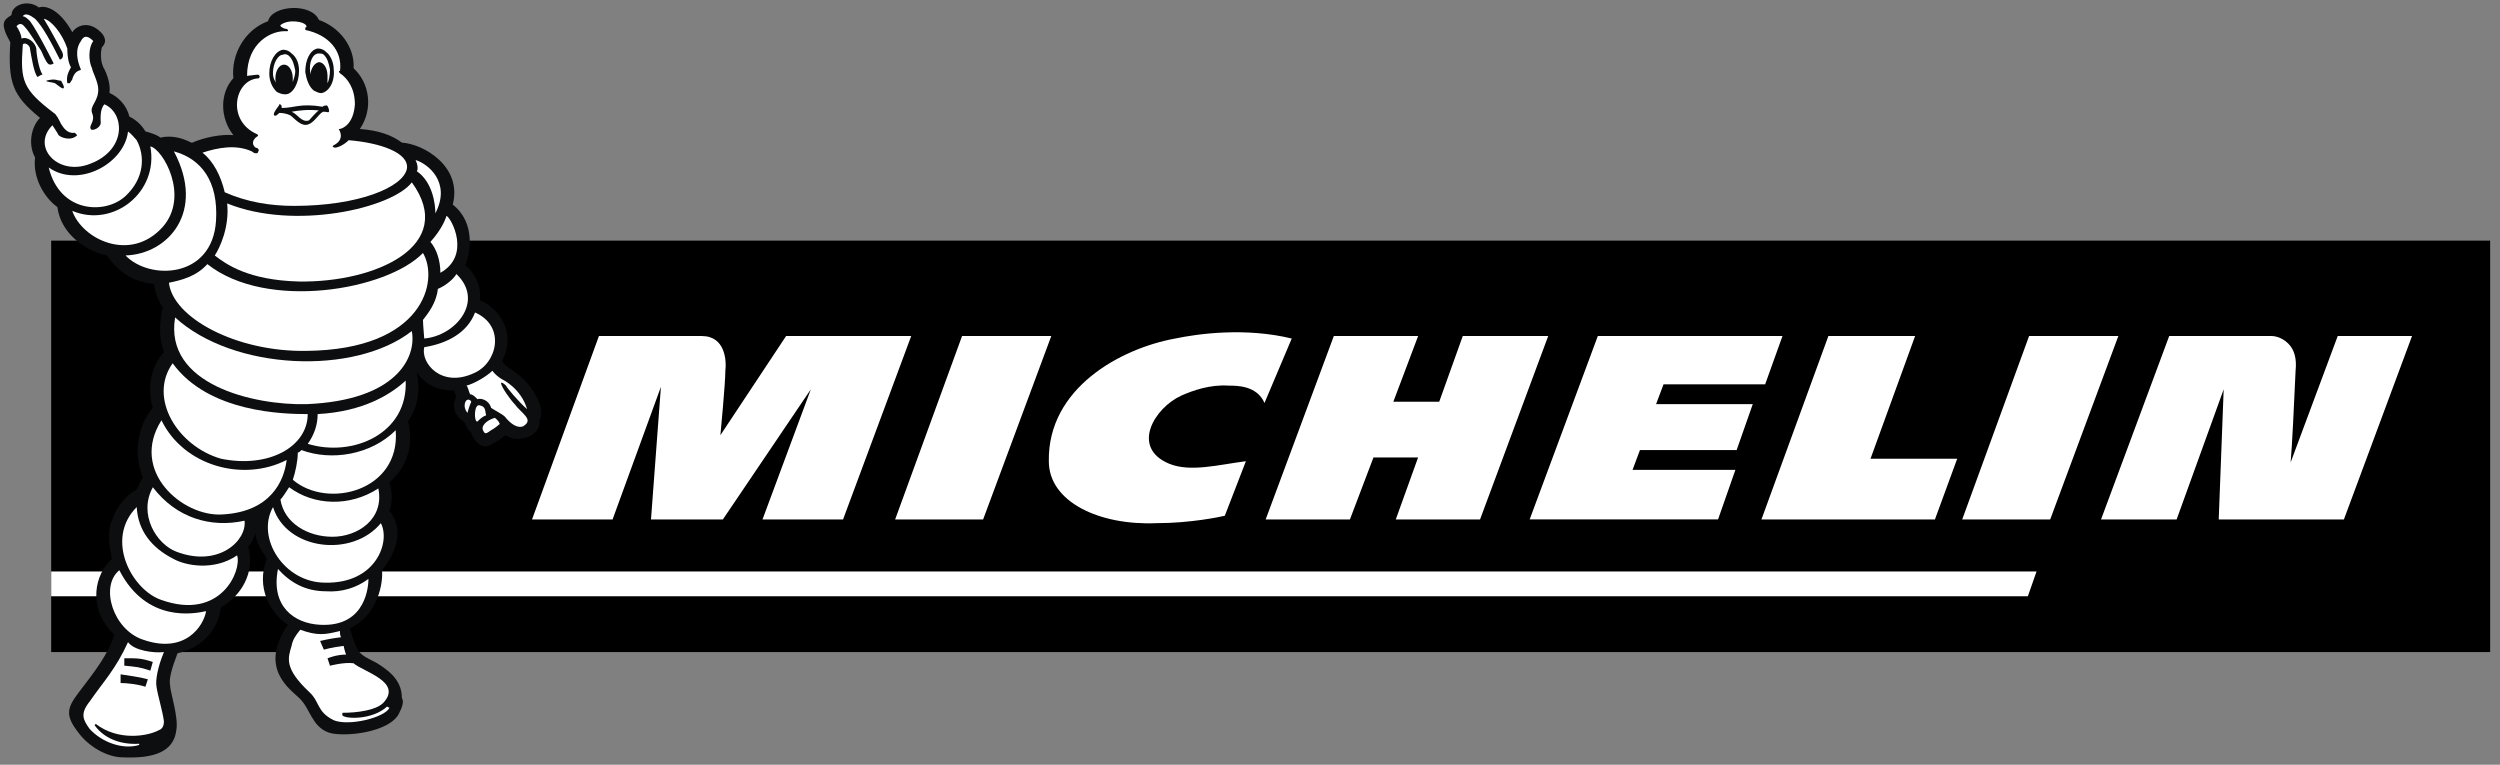
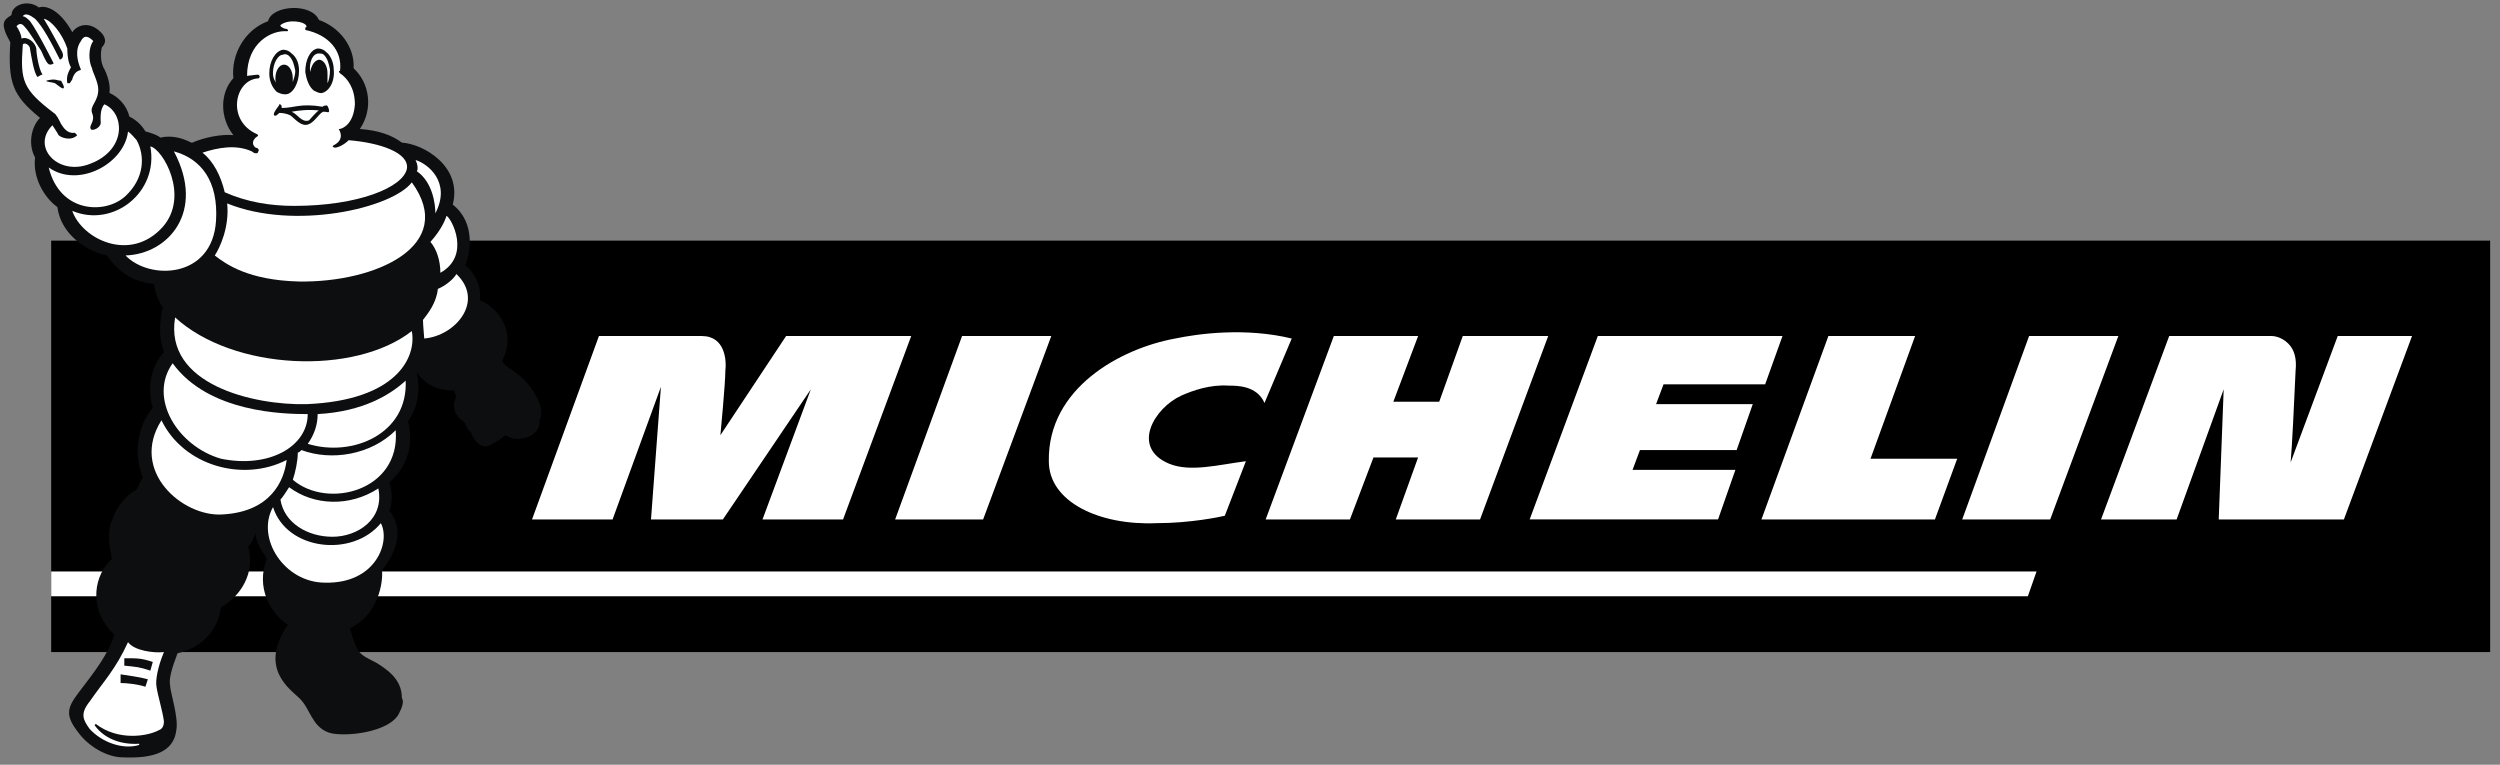
<svg xmlns="http://www.w3.org/2000/svg" id="Continental" version="1.1" viewBox="0 0 680 208">
  <rect x="0" y="0" width="680" height="208" fill="#808080" stroke="none" />
  <defs>
    <style>
      .st0 {
        fill: #fff;
      }

      .st0, .st1, .st2 {
        fill-rule: evenodd;
      }

      .st1 {
        fill: #0c0e0f;
      }
    </style>
  </defs>
  <path class="st2" d="M13.92,177.36h663.4v-111.91H13.92v111.91Z" />
  <path class="st0" d="M553.95,155.44H13.92v6.74h537.66l2.36-6.74ZM213.82,91.4l-17.87,26.97s1.35-14.16,1.35-17.53c.33-2.7,0-9.44-6.41-9.44h-27.98l-18.2,49.89h21.91l13.15-36.07-2.7,36.07h19.55l23.93-35.4-13.15,35.4h21.91l18.54-49.89h-34.04ZM333.15,140.28c-1.35.34-9.44,2.02-18.54,2.02-15.5.68-29.33-5.73-29.33-16.85-.33-19.89,19.55-30.68,34.38-33.37,6.41-1.35,19.21-3.04,31.69,0l-7.41,17.53c-2.03-4.72-7.42-4.72-9.78-4.72-5.05-.34-9.77,1.35-12.81,2.7-7.42,3.37-13.82,14.15-3.37,18.53,5.73,2.36,13.15.34,20.9-.67l-5.73,14.83h0ZM557.65,141.29h-23.93l18.19-49.89h24.28l-18.54,49.89h0ZM267.41,141.29h-23.93l18.2-49.89h24.27l-18.54,49.89h0ZM397.87,91.4l-6.4,17.87h-12.48l6.74-17.87h-22.93l-18.54,49.89h22.92l6.4-16.86h12.14l-6.07,16.86h22.92l18.54-49.89h-23.25ZM508.78,124.77l12.13-33.37h-23.59l-18.21,49.89h47.19l6.06-16.52h-23.59ZM635.86,91.4l-12.81,34.38c.34-3.37,1.02-17.19,1.35-24.94.34-3.37-.33-5.73-2.02-7.42-2.02-2.02-4.38-2.02-4.38-2.02h-27.98l-18.54,49.89h20.56l12.8-35.4-1.35,35.4h34.05l18.53-49.89h-20.22,0ZM444.05,127.81l2.02-5.4h26.3l4.38-12.48h-26.3l2.03-5.39h27.64l4.72-13.15h-50.23l-18.54,49.89h51.24l4.72-13.48h-27.98,0Z" />
  <path class="st1" d="M146.74,114.32c1.35-2.36-.33-6.74-3.37-10.12-2.7-3.37-6.41-4.38-6.74-6.07,3.71-7.42-.34-13.82-6.07-16.52.35-3.63-1.18-7.19-4.04-9.44,1.35-3.04,3.04-11.46-3.37-16.52,2.7-10.45-8.09-16.52-13.82-16.85-2.69-2.02-6.4-3.37-11.46-3.71,3.71-5.39,2.7-12.47-1.69-16.52.34-5.73-3.71-11.12-9.44-13.15-2.02-4.72-12.81-4.04-13.82.34-6.4,2.36-10.11,9.1-9.44,15.5-3.71,4.04-3.71,10.79,0,15.5-3.37-.33-8.09.68-11.12,2.02h-.34c-2.7-1.35-5.4-2.02-8.43-1.35-.67-.68-2.7-1.35-4.04-1.69-1.03-1.75-2.55-3.16-4.38-4.04-.67-3.04-3.04-5.4-5.39-6.41.33-2.36-.67-5.06-1.35-6.41-1.35-2.02-1.01-5.39-.67-6.07,1.69-1.69.33-3.37-.33-4.04-3.37-3.37-6.74-1.69-7.75,0-3.37-6.07-7.08-7.42-9.1-6.74C7.51-.3,3.13,1.39,3.13,4.08c-2.02,1.35-3.37,2.02-.33,7.42-.67,11.12.67,14.5,8.09,20.56-2.36,2.36-3.37,7.08-1.35,10.79-.67,5.39,2.36,10.79,6.07,13.48,1.01,7.75,8.42,12.13,13.48,13.15,3.37,5.06,8.09,7.42,12.81,7.75.33,2.36,1.01,4.38,2.36,6.4-1.01,4.38-1.01,8.43.33,12.14-3.37,3.71-4.72,9.44-3.04,15.17-4.04,4.72-5.39,12.47-2.69,18.88,0,0-1.01,1.69-1.69,3.37-2.7,1.35-5.39,4.38-6.74,8.42-1.35,3.04-.67,7.08,0,10.46-4.38,3.71-7.08,13.15.67,20.56-1.69,5.39-5.39,10.11-9.78,15.84-3.03,4.04-3.71,6.06,0,10.79,2.7,3.71,7.75,6.74,12.14,6.74,8.09.34,13.82-1.35,14.5-7.42.67-3.37-1.69-10.45-1.69-12.13-.34-1.69.33-4.38,2.02-8.76,7.42-1.69,11.12-7.08,11.8-12.48,5.4-3.04,9.44-9.44,7.42-16.52,1.01-1.01,1.35-2.02,2.02-3.71,0,3.04,2.02,5.06,3.03,7.08-3.03,7.75,1.01,14.83,5.73,17.87-8.09,11.8.67,17.53,3.04,19.89,3.03,2.7,3.37,7.76,8.09,9.44,4.04,1.35,16.85,0,19.21-5.4.67-1.35,1.35-3.03.67-4.04,0-4.04-2.36-6.74-6.74-9.44-5.06-2.69-5.06-2.02-7.42-9.44,7.75-3.71,9.1-12.47,8.77-15.84,5.39-6.74,5.06-12.47,2.02-16.17,1.01-3.04.67-5.4,0-7.76,4.72-4.04,6.74-10.11,5.06-16.52,2.7-4.04,3.37-8.42,2.36-13.48,2.36,3.71,6.06,5.05,10.11,5.05,0,0,.34,1.02.67,1.69-1.35,2.36-.67,5.06,2.36,7.08.34,1.35,1.01,2.02,1.69,2.7,0,1.02,2.7,5.4,5.73,3.04.33,0,3.71-2.36,3.71-2.36,3.03,2.36,9.77.34,9.1-4.04h0Z" />
  <path class="st0" d="M115.39,92.07c8.43-.67,16.52-10.11,8.76-17.53-1.01,1.69-3.37,3.37-5.06,4.04-.33,3.71-2.7,6.74-4.04,8.43,0,1.35.34,4.73.34,5.06h0Z" />
-   <path class="st0" d="M129.21,84.99c-2.02,5.4-7.42,8.43-13.82,9.44-1.01,4.38,4.72,11.13,13.48,7.08,6.4-2.7,8.77-12.81.34-16.52h0ZM126.85,108.93c-.67.68-.67,2.36.33,3.37,0-.33.67-2.36,1.01-3.03-.34-.68-1.01-.68-1.35-.34h0ZM132.24,112.97c-.34-1.01,0-2.36-1.69-2.7-1.69-.67-1.69,4.72-.67,4.38.67-.67,1.35-1.35,2.36-1.69ZM134.6,113.65c-2.36.68-4.04,2.36-3.04,3.71.33.68.67.68,2.02-.34.67-.33,2.02-1.35,2.36-1.69-.33-1.01-1.35-1.68-1.35-1.68ZM136.63,103.2c-.67-.33-2.02-1.35-2.7-2.36-1.69,1.69-5.4,3.71-7.08,4.04.33,0,.67,1.69,1.01,2.36.67,0,1.35.67,2.02,1.35.67-.34,3.03,0,3.71,2.36,1.01.68,3.03,1.69,3.71,2.36,2.7,3.37,4.72,3.04,5.4,2.36,2.36-1.69-1.01-3.37-2.7-5.73-1.01-1.01-3.71-4.71-3.71-5.73,0-.34.67,0,1.35.68,0,.34,3.71,4.72,5.73,6.4-1.69-5.73-6.74-8.09-6.74-8.09h0ZM83.36,95.44c32.02-.34,36.07-19.22,31.69-26.63-9.77,10.11-42.48,15.84-58.65,3.03-3.03,3.37-7.08,4.38-10.45,5.06,1.01,9.44,18.21,18.88,37.42,18.54h0Z" />
  <path class="st0" d="M61.79,55.33c.67,6.4-2.02,12.13-3.37,14.16,3.04,2.36,9.1,6.74,22.92,7.08,20.9.33,43.15-9.78,30.68-26.97-5.39,7.08-32.02,13.15-50.23,5.73h0ZM34.15,53.31c5.06-4.72,5.39-10.79,3.03-15.17-.67-.67-1.35-1.69-2.36-2.36-1.01,8.76-13.48,15.51-21.57,9.78,3.03,12.47,15.5,12.81,20.9,7.75Z" />
  <path class="st0" d="M44.26,61.73c7.42-8.43,0-21.24-3.37-21.91,2.36,12.47-10.11,22.25-21.24,17.53,2.69,7.75,15.84,14.16,24.61,4.38Z" />
  <path class="st0" d="M34.15,69.49c6.4,6.74,23.6,6.41,24.61-9.44.67-10.79-4.04-16.85-11.46-18.88,8.77,16.52-1.69,27.98-13.15,28.31ZM47.63,86.34c-3.04,18.21,21.24,23.93,35.73,23.59,24.61-1.01,30-12.81,28.65-19.88-15.51,12.14-48.54,10.79-64.38-3.71h0Z" />
  <path class="st0" d="M60.1,124.77c13.15,2.7,23.6-3.37,23.6-12.14-6.41,0-26.97-.34-36.74-13.82-6.74,9.44,1.35,22.58,13.15,25.96Z" />
  <path class="st0" d="M77.97,125.11c-11.8,6.06-27.98,1.69-34.05-10.79-8.76,13.81,5.73,26.29,16.52,25.61,13.15-.67,16.86-9.1,17.53-14.83Z" />
-   <path class="st0" d="M41.57,132.53c-4.04,7.41,1.01,15.5,6.41,17.53,11.46,4.38,19.21-3.04,18.54-8.43-9.1,2.02-18.54-.67-24.95-9.1h0ZM32.46,155.1c-5.39,4.39-1.69,16.18,6.41,18.88,11.46,4.04,16.52-3.71,17.19-7.75-3.03.67-16.18,3.37-23.6-11.13Z" />
-   <path class="st0" d="M47.3,152.08c-6.07-3.04-9.78-7.76-10.11-14.16-8.76,8.76-1.35,22.58,6.74,25.28,16.18,5.73,21.91-8.1,20.56-12.14-6.41,4.38-14.16,2.7-17.19,1.02ZM105.27,192.19l.67.34c-1.35,2.7-11.12,5.06-15.17,3.37-4.72-2.35-3.71-5.05-6.74-7.75-6.74-6.4-5.73-9.1-4.72-12.48.33-1.69,1.01-2.7,2.36-4.38,4.72,1.69,6.74,1.35,10.79.34,0,.34,0,1.35.34,1.69-3.04.34-5.73,1.02-5.73,1.02l1.01,2.36s2.36-.68,5.39-1.02c0,0,.34,1.69.67,2.36-2.7,0-5.06,1.02-5.06,1.02l.67,2.02s3.71-1.01,6.4-.68c2.7,2.36,13.48,5.06,8.09,10.79-2.02,2.02-7.08,2.69-11.12,2.69v.68c.68,1.02,8.1,1.35,12.14-2.36h0ZM100.22,157.46c-3.29,2.46-7.36,3.66-11.46,3.37-5.73,0-9.78-2.36-13.15-6.06-2.02,10.11,4.38,14.83,11.46,15.17,12.81.68,13.15-11.12,13.15-12.48h0Z" />
  <path class="st0" d="M88.42,158.48c13.82.34,17.87-11.12,15.17-16.18-7.75,9.44-25.62,7.42-29.33-4.38-4.71,8.43,3.04,20.56,14.16,20.56h0Z" />
  <path class="st0" d="M90.44,146c6.74,0,14.16-4.71,12.47-13.15-7.75,5.06-17.53,4.72-24.27-.33-.67,1.01-1.69,2.69-2.36,3.37,1.01,6.4,7.42,10.11,14.16,10.11Z" />
  <path class="st0" d="M82.01,122.41c-.33.34-.67.68-1.01.68,0,2.36-.67,5.39-1.35,7.41,9.44,8.1,29.33,3.04,27.98-13.48-6.74,6.74-17.53,8.43-25.62,5.4h0Z" />
  <path class="st0" d="M86.4,112.63c0,3.04-1.01,5.73-2.69,8.1,12.13,3.71,27.31-2.7,26.63-17.2-4.04,3.71-11.46,8.43-23.94,9.1ZM25.38,44.21c9.1-4.04,8.42-13.48,3.03-15.84-1.35,1.35-1.01,4.38-1.01,5.05,0,1.35-2.36,2.36-2.7,1.69-.67-1.01,1.35-2.02.34-4.38-.67-2.02,1.69-3.03,1.69-6.41,0-2.02-1.69-5.05-1.69-5.73-1.01-2.02-1.01-5.73.34-7.42-1.01-1.01-2.36-2.02-3.37,0-1.69,2.36-1.01,5.39,0,7.75,0,.34-1.69,0-2.36,2.7l-.67,1.01h-.67c-.34-2.02.33-3.03,1.01-4.38-.34-.34-1.01-2.02-1.01-5.06-1.35-4.04-4.38-7.75-6.41-8.09,1.69,2.7,4.72,8.43,5.06,9.1.67,1.69-.67,2.02-.67,2.02-2.36-4.72-4.72-9.1-6.75-11.12-1.35-1.01-2.69-1.69-3.37-.67.67,0,1.35.67,2.02,1.35,2.02,2.69,6.41,11.46,6.41,11.46,0,0-.33.33-1.01.33s-1.35-1.35-2.36-3.71c-1.35-2.02-3.37-5.4-4.38-6.41-1.01-1.35-1.69-1.01-2.36-.33.67,1.01,1.35,2.36,1.35,3.37,1.69-.67,3.71,1.01,4.04,2.7,0,1.35.67,5.73,1.69,7.08-.34,0-1.35.67-1.35.67-1.01-1.01-1.69-5.73-2.02-7.42,0-.67-.33-1.35-1.35-1.69-.67,0-.67.33-.67.67-.67,9.44,0,11.79,8.43,18.2.67.33,1.35,1.69,2.02,3.04.67,1.01,1.69,2.7,3.71,2.36l.67.67c-1.69,1.69-4.38.68-5.06,0-.33-.67-1.69-2.7-1.69-2.7-6.07,6.06,2.02,14.49,11.12,10.11h0ZM34.82,174.66c-3.37,7.42-6.74,10.79-10.45,16.18-2.7,3.37-1.69,5.05,0,7.41,3.37,3.71,9.1,5.73,13.48,4.38v-.33c-5.4.33-9.78-1.69-12.13-5.06l.33-.34c6.07,4.72,14.16,3.37,17.19,1.69,1.01-.34,1.35-1.35,1.35-2.36-.33-2.69-1.69-7.08-2.02-9.44-.34-1.69.33-5.39,2.02-9.43-2.7.33-8.09-.35-9.78-2.71h0ZM113.37,46.56c4.38,3.03,5.05,9.1,5.05,11.46,4.38-8.43-2.02-13.48-5.39-14.5.67,1.35.67,2.7.34,3.04ZM119.77,74.21c8.43-4.72,3.03-14.83,1.69-15.5-.33,1.01-1.35,3.71-4.38,7.08,1.69,2.02,2.7,5.06,2.7,8.43ZM61.12,52.29c6.07,2.7,12.47,3.71,18.88,3.71,17.53,0,29.67-5.05,30.68-10.11.67-4.38-7.42-7.08-15.84-7.75-1.35,1.35-3.04,2.02-3.71,2.02-.33,0-1.01-.33-.33-.67,1.35-.67,2.7-2.02,1.35-4.38,1.01,0,4.04-1.35,4.38-6.74,0-4.38-2.02-7.08-4.04-8.43,0,0-.67-.67,0-.67.67-5.4-3.03-9.78-9.44-11.12v-.67c.33,0,.33-.33.33-.33-.33-1.35-5.06-2.02-7.08-.33-.33.33,1.01,1.01,1.35,1.01.67,0,1.01.67.34.67-4.04-.33-10.79,3.04-10.79,12.14.33,0,2.36-.33,3.04-.33.67.33.33,1.01,0,1.01-6.41.33-8.77,11.46-.34,15.17,0,0,.67.33,0,.67-1.01.67-1.69,2.02-.33,3.03.67,0,1.01.67.67,1.01,0,.67-1.01.67-1.69,0-4.38-2.02-9.44-1.01-13.48.33,3.02,2.36,5.04,6.4,6.06,10.78h0Z" />
  <path class="st1" d="M17.3,23.98c-.34.33-1.35-.67-2.36-1.35-1.01-.33-2.36-.33-2.36-.67,0,0,1.01-.33,2.02-.33.67,0,1.35.33,2.02.33.33.67,1.01,1.69.67,2.02ZM39.54,186.79c-2.02-.67-5.06-1.01-6.74-1.01v-2.36c2.02.34,5.06.68,7.42,1.35l-.67,2.02ZM40.89,182.41c-3.04-1.01-3.71-1.01-7.08-1.35v-2.02c3.71,0,4.72,0,7.75,1.02l-.67,2.35ZM88.76,28.7c-.33,0-.67,0-1.01.33-6.07-1.01-7.75.34-11.12.34,0-.34,0-1.01-.67-1.01,0,.33-.34.67-.34.67-1.01,1.35-1.35,2.02-1.01,2.36.33.34,1.01-.34,1.35-.67.33,0,1.69,0,3.03.67,1.01.67,3.03,3.37,5.06,2.36,1.69-.67,3.03-3.37,4.04-3.37.67,0,1.35.33,1.35,0,.33,0-.34-2.02-.67-1.68ZM84.04,32.75c-2.02.67-3.04-1.69-4.72-2.36,1.69-.34,4.72-.67,7.42-.34-.67.33-2.36,2.36-2.7,2.7ZM86.4,13.19c-2.02.34-3.37,3.04-3.37,6.41.33,2.02,1.01,4.04,2.36,5.06.67.34,1.35.67,2.02.67,2.02-.33,3.71-3.04,3.37-6.41,0-2.02-1.01-4.04-2.02-4.72-.6-.67-1.47-1.04-2.37-1.01h0Z" />
-   <path class="st0" d="M89.09,22.63c.34-.67.67-2.02.67-3.71-.33-1.69-.67-3.03-1.69-4.04-.33-.34-1.01-.34-1.35-.34-1.69,0-2.7,2.36-2.36,5.06v.67c.34-1.69,1.01-3.04,2.36-3.37,1.35,0,2.36,1.69,2.36,3.71v2.02s0,0,0,0Z" />
+   <path class="st0" d="M89.09,22.63c.34-.67.67-2.02.67-3.71-.33-1.69-.67-3.03-1.69-4.04-.33-.34-1.01-.34-1.35-.34-1.69,0-2.7,2.36-2.36,5.06c.34-1.69,1.01-3.04,2.36-3.37,1.35,0,2.36,1.69,2.36,3.71v2.02s0,0,0,0Z" />
  <path class="st1" d="M76.96,13.53c-2.02.33-3.71,3.03-3.71,6.4,0,2.02.67,3.71,2.02,5.06.67.33,1.35.67,2.36.67,2.02,0,3.71-3.04,3.71-6.4,0-2.02-.67-3.71-2.02-4.72-.6-.66-1.47-1.03-2.36-1.01h0Z" />
  <path class="st0" d="M79.65,22.29c.33-1.01.67-2.02.67-3.03-.34-1.69-.67-3.04-1.69-4.04-.34-.33-1.01-.67-1.69-.33-1.35,0-2.7,2.36-2.7,5.05,0,1.01.34,2.02,1.01,2.7v.34-.34c-.34-.33-.34-.67-.34-1.35,0-2.02,1.01-3.71,2.36-3.71s2.36,1.69,2.36,3.71v1.01s0,0,0,0Z" />
</svg>